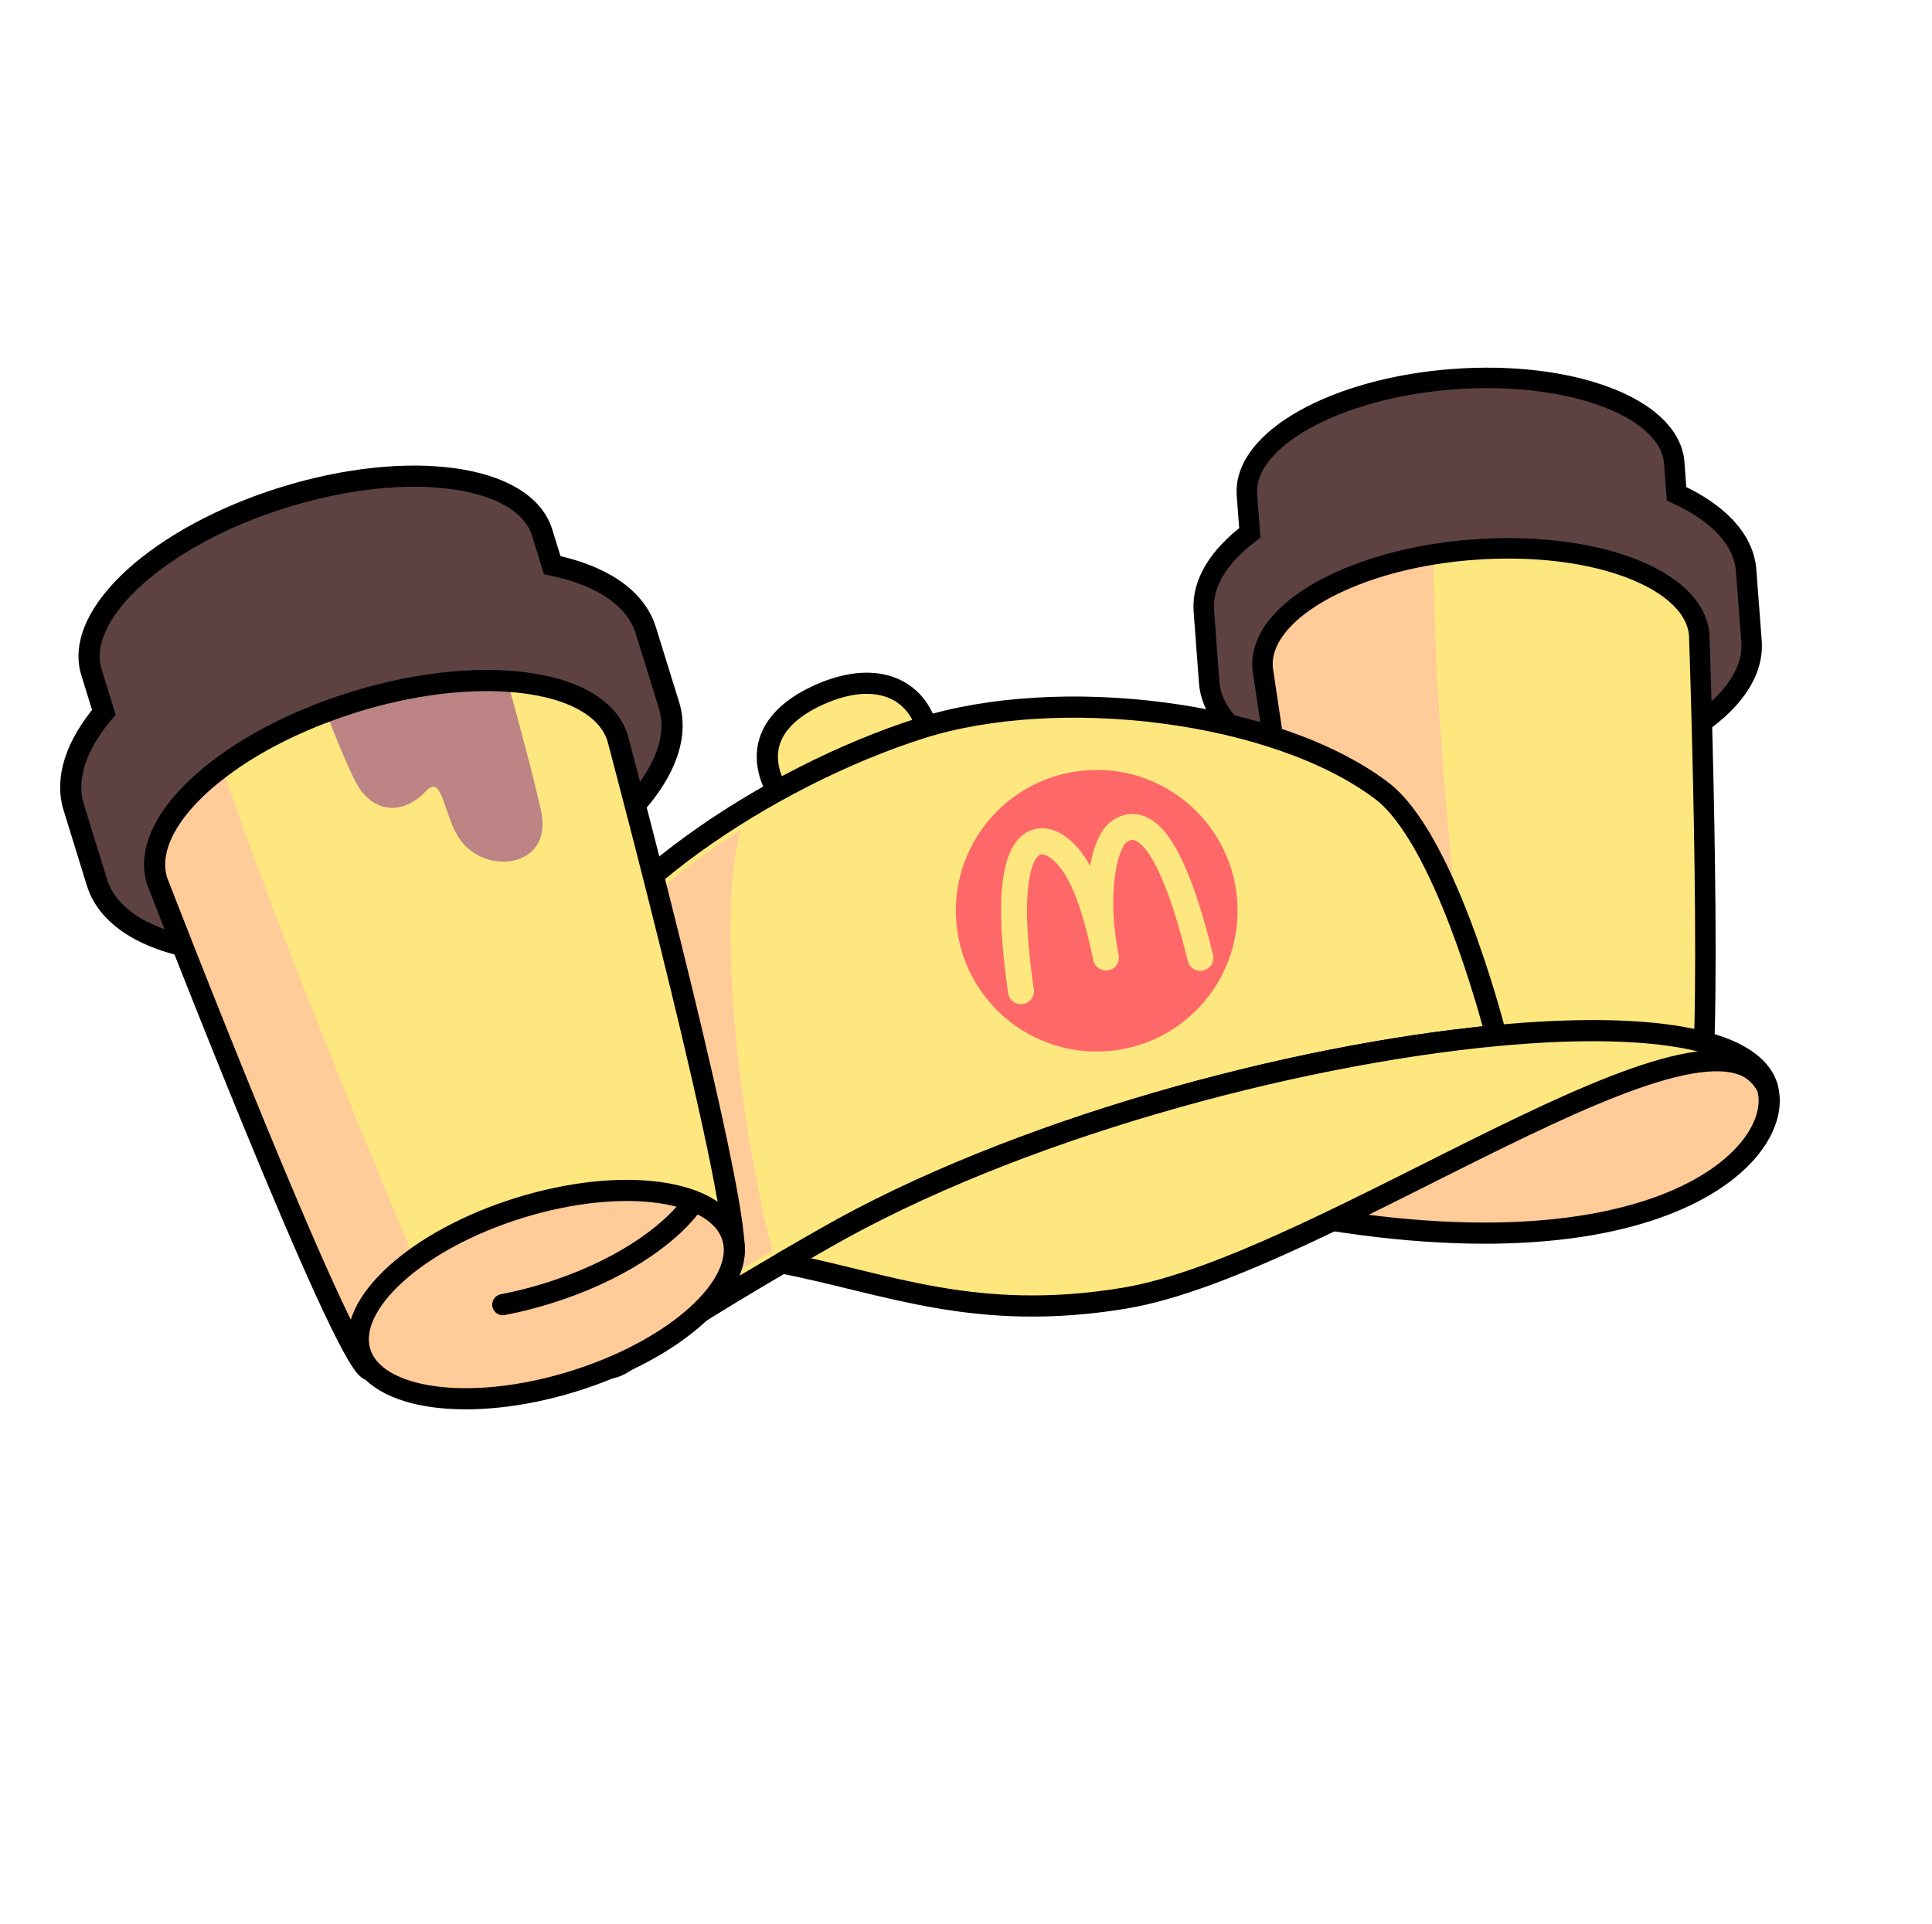
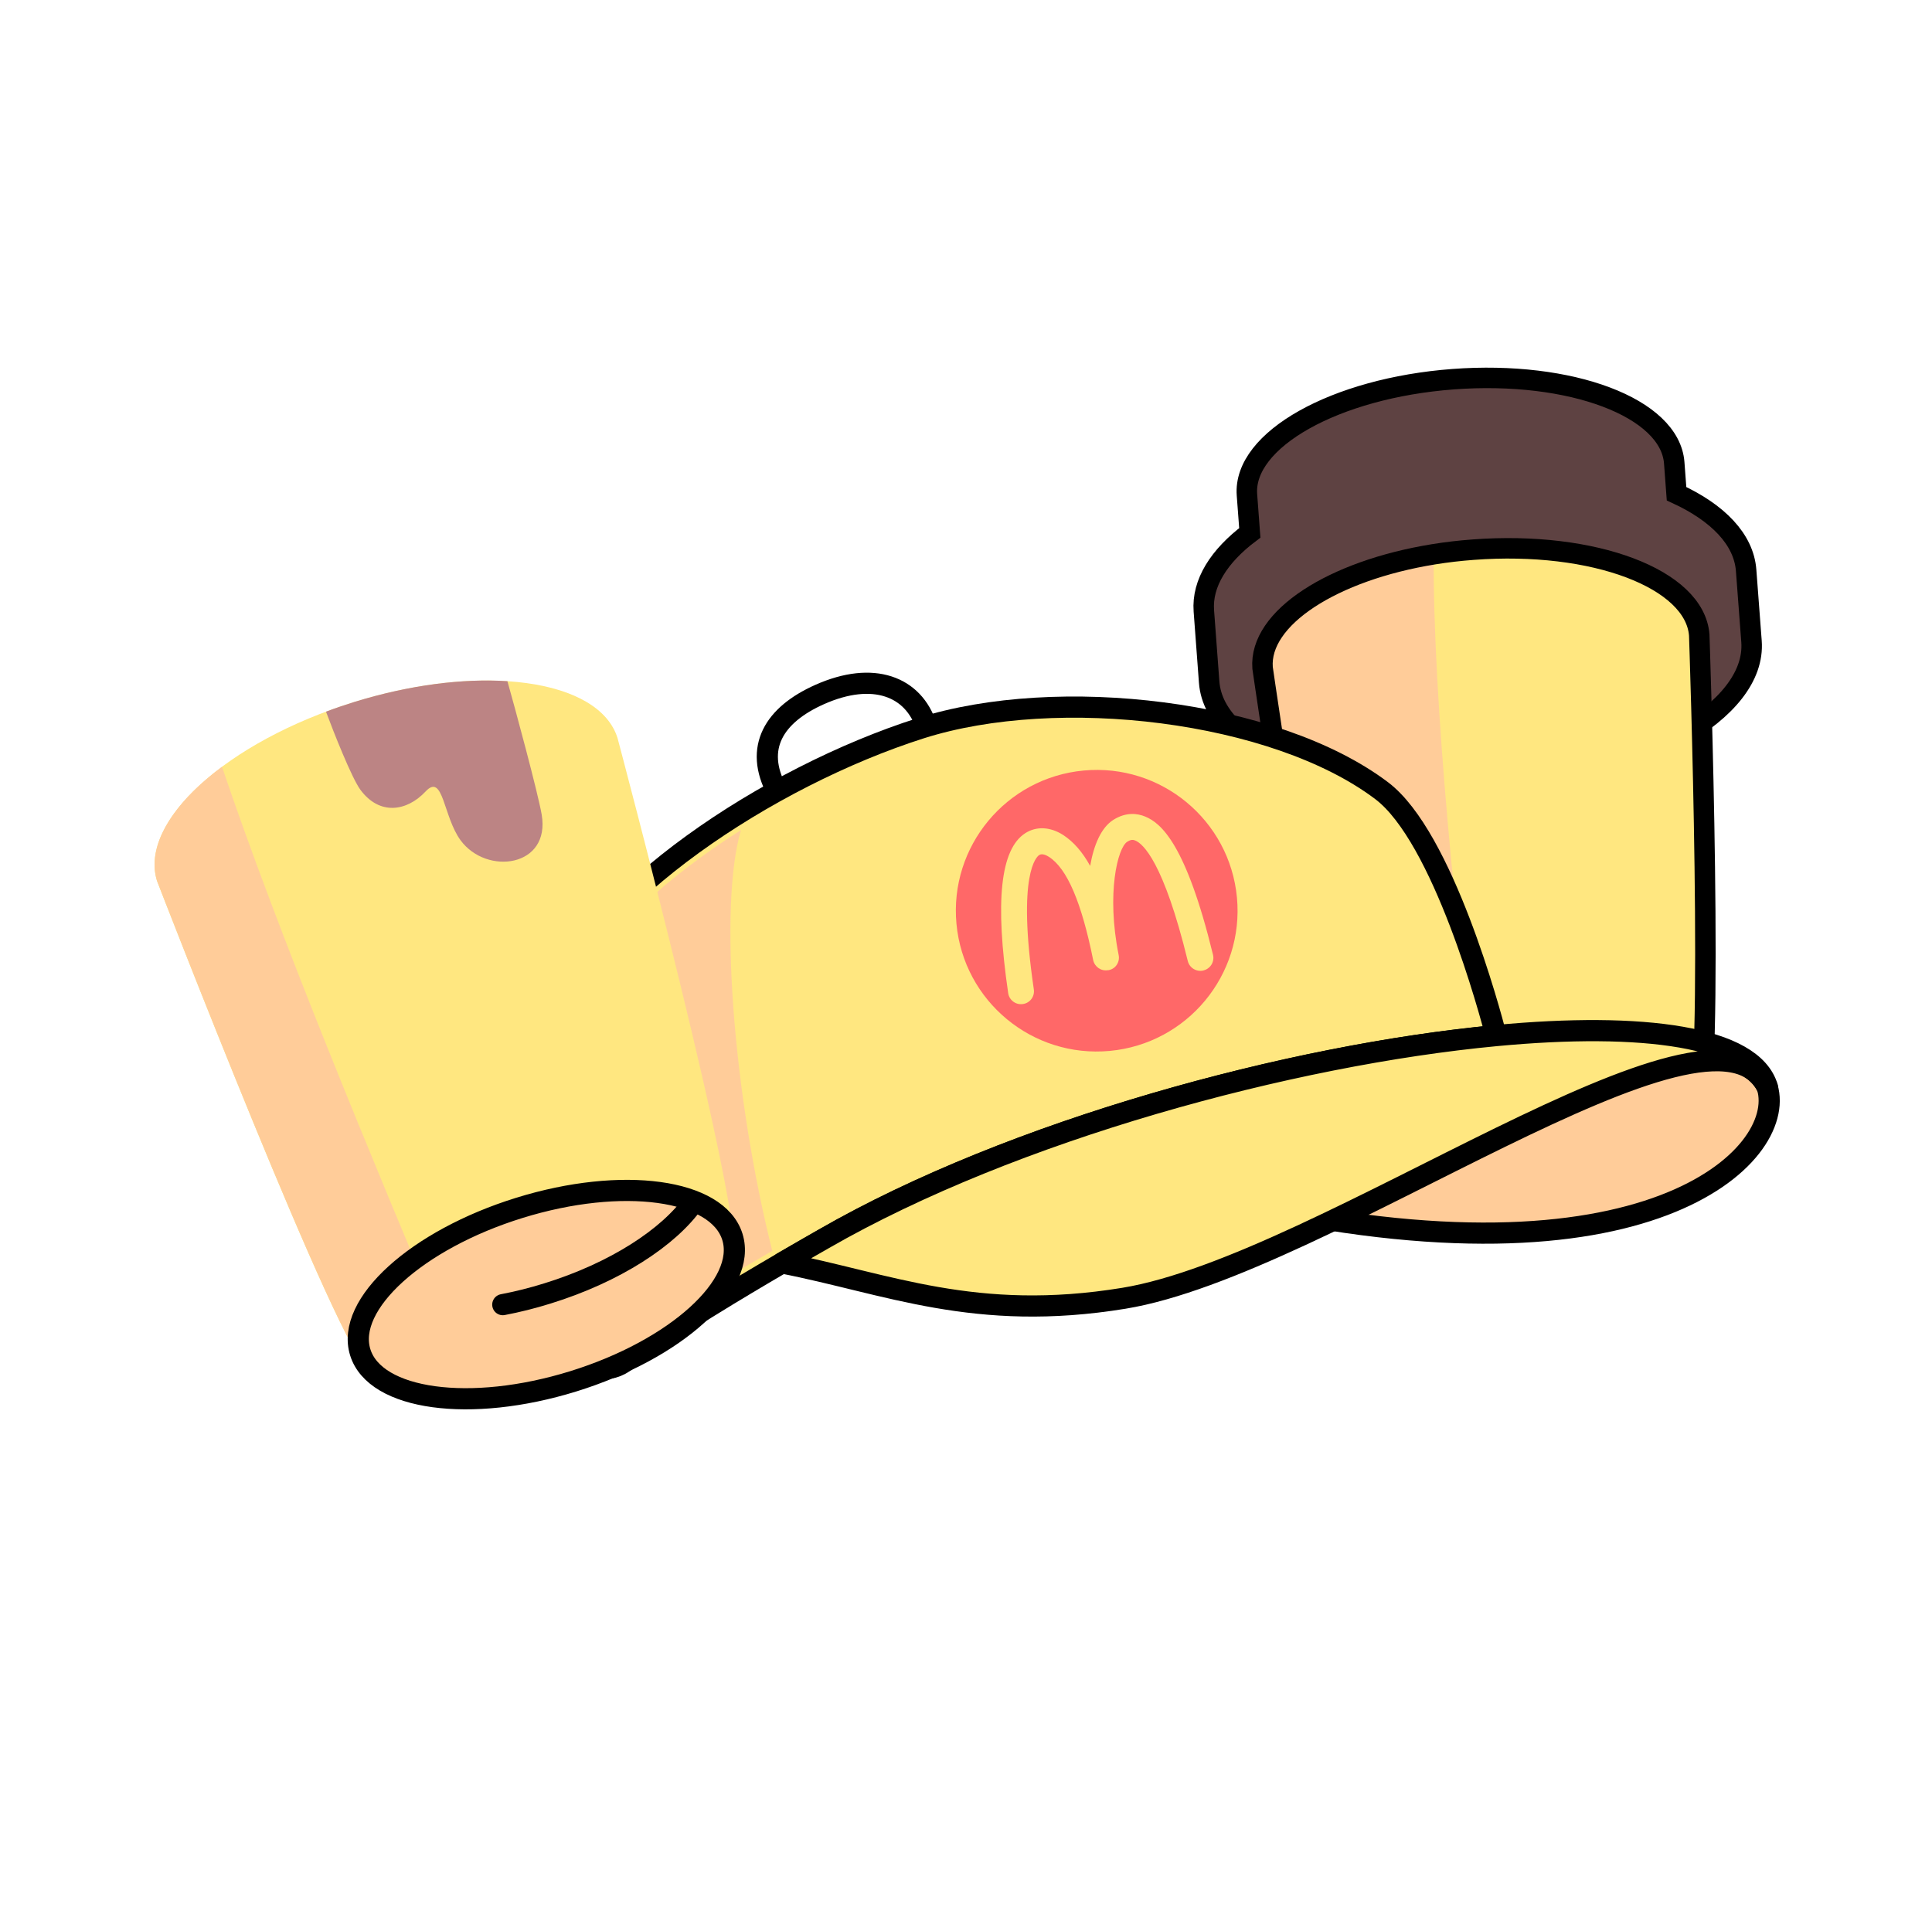
<svg xmlns="http://www.w3.org/2000/svg" width="251" height="250" viewBox="0 0 251 250" fill="none">
  <path d="M193.551 102.42C174.101 103.88 157.771 97.71 157.091 88.64L156.401 79.38C156.131 75.78 158.361 72.26 162.371 69.24L162.001 64.3C161.461 57.15 173.451 50.42 188.781 49.27C204.111 48.12 216.971 52.99 217.511 60.13L217.811 64.15C223.171 66.62 226.541 70.07 226.851 74.09L227.551 83.35C228.231 92.42 213.011 100.96 193.561 102.42H193.551Z" fill="#5E4242" stroke="black" stroke-width="2.66" stroke-miterlimit="10" />
  <path d="M220.311 145.38L192.631 147.38L175.541 148.62C172.711 146.86 164.031 86.78 164.031 86.78C163.541 80.29 173.151 74.14 186.261 72.02C187.921 71.75 189.641 71.55 191.401 71.42C207.071 70.24 220.211 75.21 220.761 82.52C220.761 82.52 222.831 141.99 220.311 145.38Z" fill="#FFE780" />
  <path d="M192.631 147.38L175.541 148.62C172.711 146.86 164.031 86.78 164.031 86.78C163.541 80.29 173.151 74.14 186.261 72.02C186.141 90.58 189.131 121.35 192.631 147.38Z" fill="#FFCC99" />
  <path d="M192.631 147.38L220.311 145.38C222.831 141.99 220.761 82.52 220.761 82.52C220.211 75.21 207.071 70.24 191.401 71.42C189.641 71.55 187.921 71.75 186.261 72.02C173.151 74.14 163.541 80.29 164.031 86.78C164.031 86.78 172.711 146.86 175.541 148.62L192.631 147.38Z" stroke="black" stroke-width="2.66" stroke-linecap="round" stroke-linejoin="round" />
  <path d="M198.432 158.699C211.087 157.749 220.988 152.194 220.545 146.29C220.102 140.386 209.484 136.369 196.828 137.319C184.172 138.268 174.271 143.824 174.714 149.728C175.157 155.632 185.776 159.648 198.432 158.699Z" fill="#FFCC99" stroke="black" stroke-width="2.66" stroke-linecap="round" stroke-linejoin="round" />
  <path d="M160.781 156.19C158.391 150.02 185.831 144.83 185.831 144.83C203.831 135.9 225.871 133.36 229.611 141.29C232.211 150.19 213.941 168.29 160.781 156.19Z" fill="#FFCC99" stroke="black" stroke-width="2.75" stroke-linecap="round" stroke-linejoin="round" />
-   <path d="M100.942 102.76C97.922 97.15 100.582 92.87 106.492 90.24C113.452 87.14 118.702 89.19 120.362 94.39" fill="#FFE780" />
  <path d="M100.942 102.76C97.922 97.15 100.582 92.87 106.492 90.24C113.452 87.14 118.702 89.19 120.362 94.39" stroke="black" stroke-width="2.75" stroke-linecap="round" stroke-linejoin="round" />
  <path d="M194.361 134.57C167.661 137.09 131.591 146.85 107.031 160.97C105.951 161.59 104.021 162.68 101.581 164.11C96.071 167.32 87.941 172.19 81.021 177.03C78.711 178.65 75.481 177.73 74.431 175.11C71.921 168.87 67.681 143.02 71.821 130.53C76.461 116.53 99.751 100.94 119.611 94.62C137.421 88.96 165.621 92.26 179.491 102.73C187.491 108.76 193.591 131.59 194.361 134.56V134.57Z" fill="#FFE780" stroke="black" stroke-width="2.75" stroke-linecap="round" stroke-linejoin="round" />
  <path d="M96.271 107.85C93.361 117.52 95.221 142.2 100.331 162.53C92.131 167.3 85.251 171.63 79.881 175.39C79.271 175.82 78.501 175.95 77.791 175.73C77.381 175.61 76.641 175.27 76.281 174.36C73.981 168.62 69.731 143.18 73.711 131.15C75.741 125.05 81.941 118 91.181 111.3C92.821 110.11 94.521 108.96 96.281 107.85H96.271Z" fill="#FFCC99" />
  <path d="M229.612 141.29C222.552 126.32 172.082 164.42 146.022 168.69C126.692 171.86 115.302 166.77 101.592 164.1C104.032 162.68 105.962 161.58 107.042 160.96C131.602 146.84 167.672 137.08 194.372 134.56C213.412 132.76 227.682 134.66 229.622 141.28L229.612 141.29Z" fill="#FFE780" stroke="black" stroke-width="2.75" stroke-linecap="round" stroke-linejoin="round" />
  <path d="M140.781 100.12C130.721 101.06 123.321 109.98 124.261 120.04C125.201 130.1 134.121 137.49 144.181 136.55C154.241 135.61 161.641 126.69 160.701 116.63C159.761 106.57 150.841 99.18 140.781 100.12ZM156.351 126.1C155.451 126.32 154.531 125.77 154.311 124.86C151.161 111.96 148.491 109.62 147.481 109.21C147.201 109.09 146.911 109.08 146.441 109.38C145.211 110.16 143.721 116.05 145.331 124.08C145.521 124.99 144.951 125.9 144.011 126.06H143.931C143.051 126.21 142.211 125.63 142.021 124.74C140.511 117.25 138.641 112.86 136.281 111.34C135.971 111.14 135.401 110.85 135.011 111.1C134.701 111.3 132.091 113.45 134.311 128.55C134.451 129.47 133.821 130.33 132.891 130.46C131.971 130.6 131.111 129.96 130.981 129.04C129.241 117.14 129.961 110.34 133.201 108.26C134.651 107.33 136.451 107.42 138.131 108.5C139.451 109.36 140.611 110.67 141.631 112.51C142.111 109.74 143.081 107.52 144.641 106.53C146.321 105.47 147.801 105.7 148.751 106.09C150.871 106.94 154.101 109.74 157.591 124.06C157.811 124.96 157.261 125.87 156.361 126.09L156.351 126.1Z" fill="#FF6868" />
-   <path d="M55.131 120.48C34.611 126.84 15.571 124.23 12.601 114.67L9.581 104.9C8.401 101.1 9.931 96.78 13.491 92.55L11.881 87.34C9.541 79.8 20.761 69.62 36.921 64.61C53.091 59.6 68.091 61.66 70.431 69.19L71.741 73.43C78.101 74.76 82.571 77.64 83.891 81.88L86.921 91.65C89.891 101.22 75.651 114.13 55.131 120.49V120.48Z" fill="#5E4242" stroke="black" stroke-width="2.75" stroke-miterlimit="10" />
  <path d="M95.231 163.49C97.101 159.23 80.231 95.91 80.231 95.91C77.841 88.2 62.511 86.11 45.991 91.23C29.471 96.35 18.011 106.75 20.391 114.46C20.391 114.46 44.501 176.81 47.971 178.01L95.221 163.5L95.231 163.49Z" fill="#FFE780" />
  <path d="M28.841 99.63C36.131 121.21 47.811 149.36 58.511 174.77L47.981 178C44.511 176.8 20.401 114.45 20.401 114.45C18.991 109.9 22.401 104.41 28.841 99.63Z" fill="#FFCC99" />
  <path d="M70.372 105.83C71.552 112.68 63.222 113.78 59.842 109.19C57.562 106.09 57.602 100.37 55.292 102.84C52.862 105.43 49.322 106 46.822 102.62C45.702 101.11 43.312 95.06 42.352 92.47C43.532 92.02 44.752 91.61 45.992 91.22C53.182 88.99 60.152 88.13 65.922 88.51C66.862 91.82 69.872 102.95 70.372 105.83Z" fill="#BC8484" />
-   <path d="M58.511 174.77L95.231 163.49C97.101 159.23 80.241 95.91 80.241 95.91C78.891 91.55 73.411 88.99 65.921 88.51C60.151 88.13 53.181 88.99 45.991 91.22C44.751 91.61 43.531 92.02 42.351 92.47C37.101 94.43 32.481 96.91 28.841 99.63C22.401 104.41 18.991 109.9 20.401 114.45C20.401 114.45 44.511 176.8 47.981 178L58.511 174.77Z" stroke="black" stroke-width="2.75" stroke-linecap="round" stroke-linejoin="round" />
  <path d="M74.47 179.485C87.821 175.347 97.081 166.946 95.152 160.721C93.223 154.496 80.835 152.805 67.483 156.943C54.131 161.081 44.872 169.482 46.801 175.707C48.73 181.932 61.118 183.623 74.47 179.485Z" fill="#FFCC99" stroke="black" stroke-width="2.75" stroke-linecap="round" stroke-linejoin="round" />
  <path d="M65.321 169.52C67.211 169.16 69.151 168.68 71.101 168.07C79.901 165.35 86.911 160.77 90.121 156.19" stroke="black" stroke-width="2.75" stroke-linecap="round" stroke-linejoin="round" />
</svg>